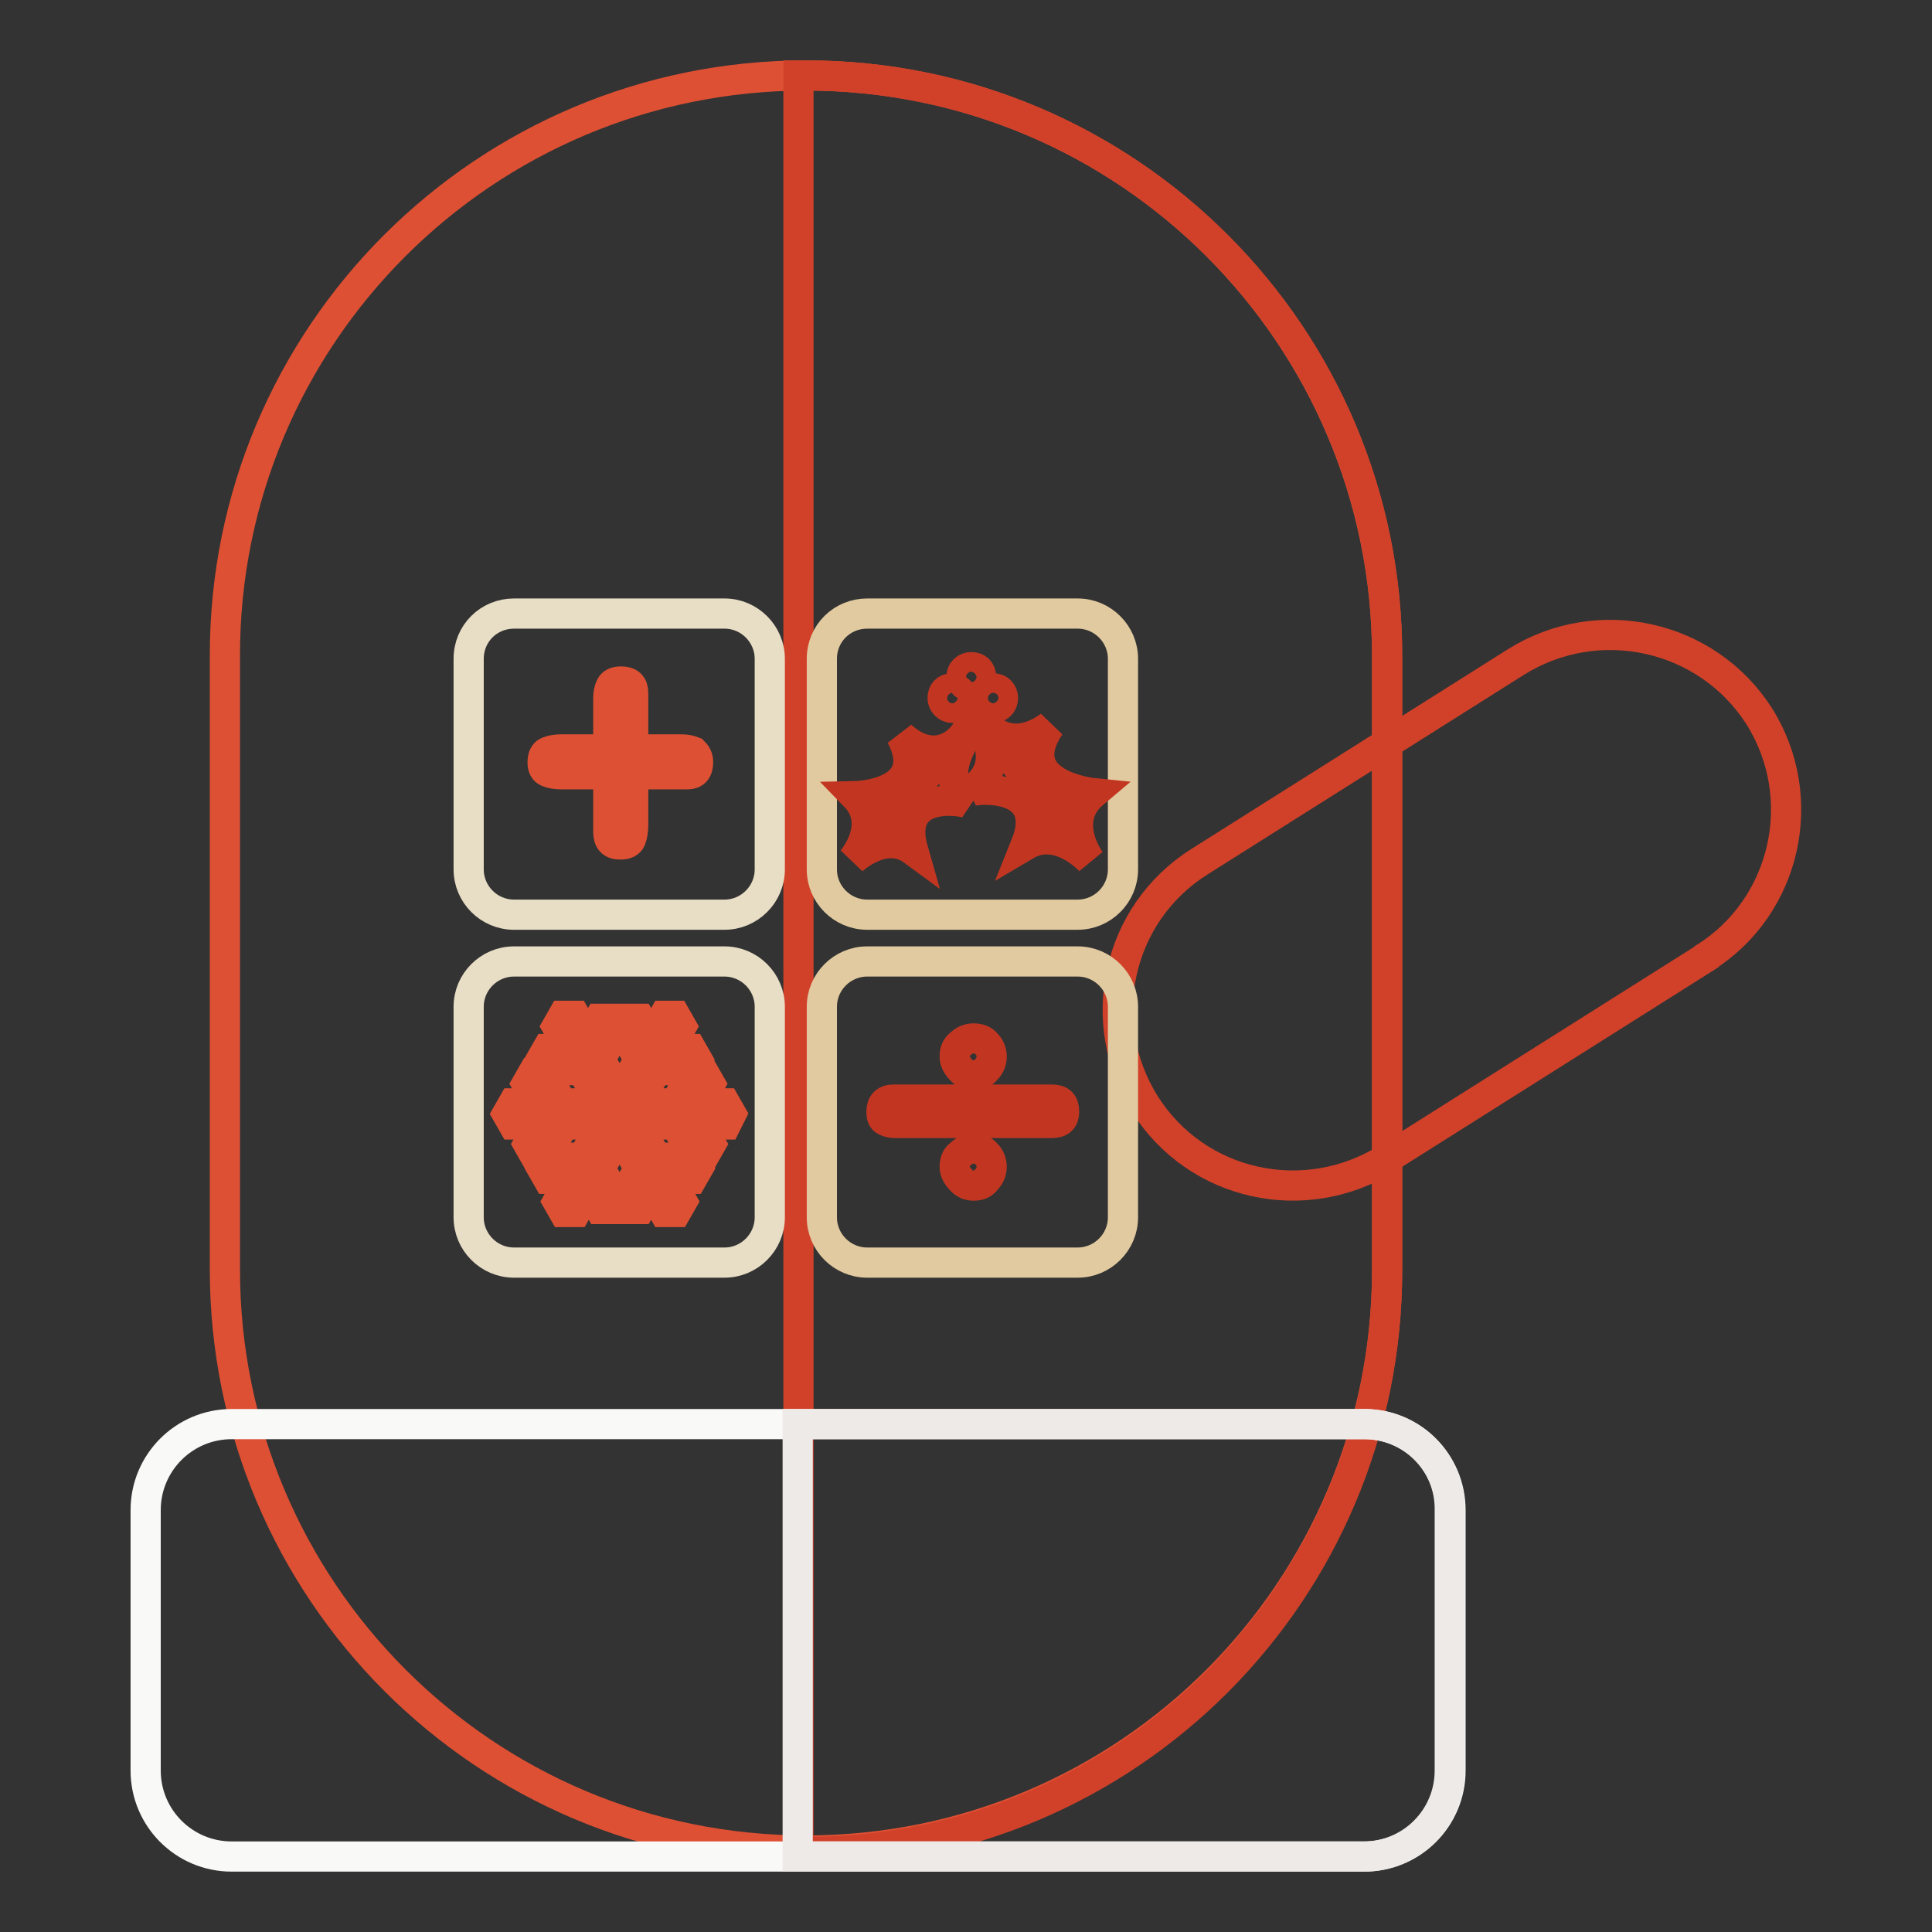
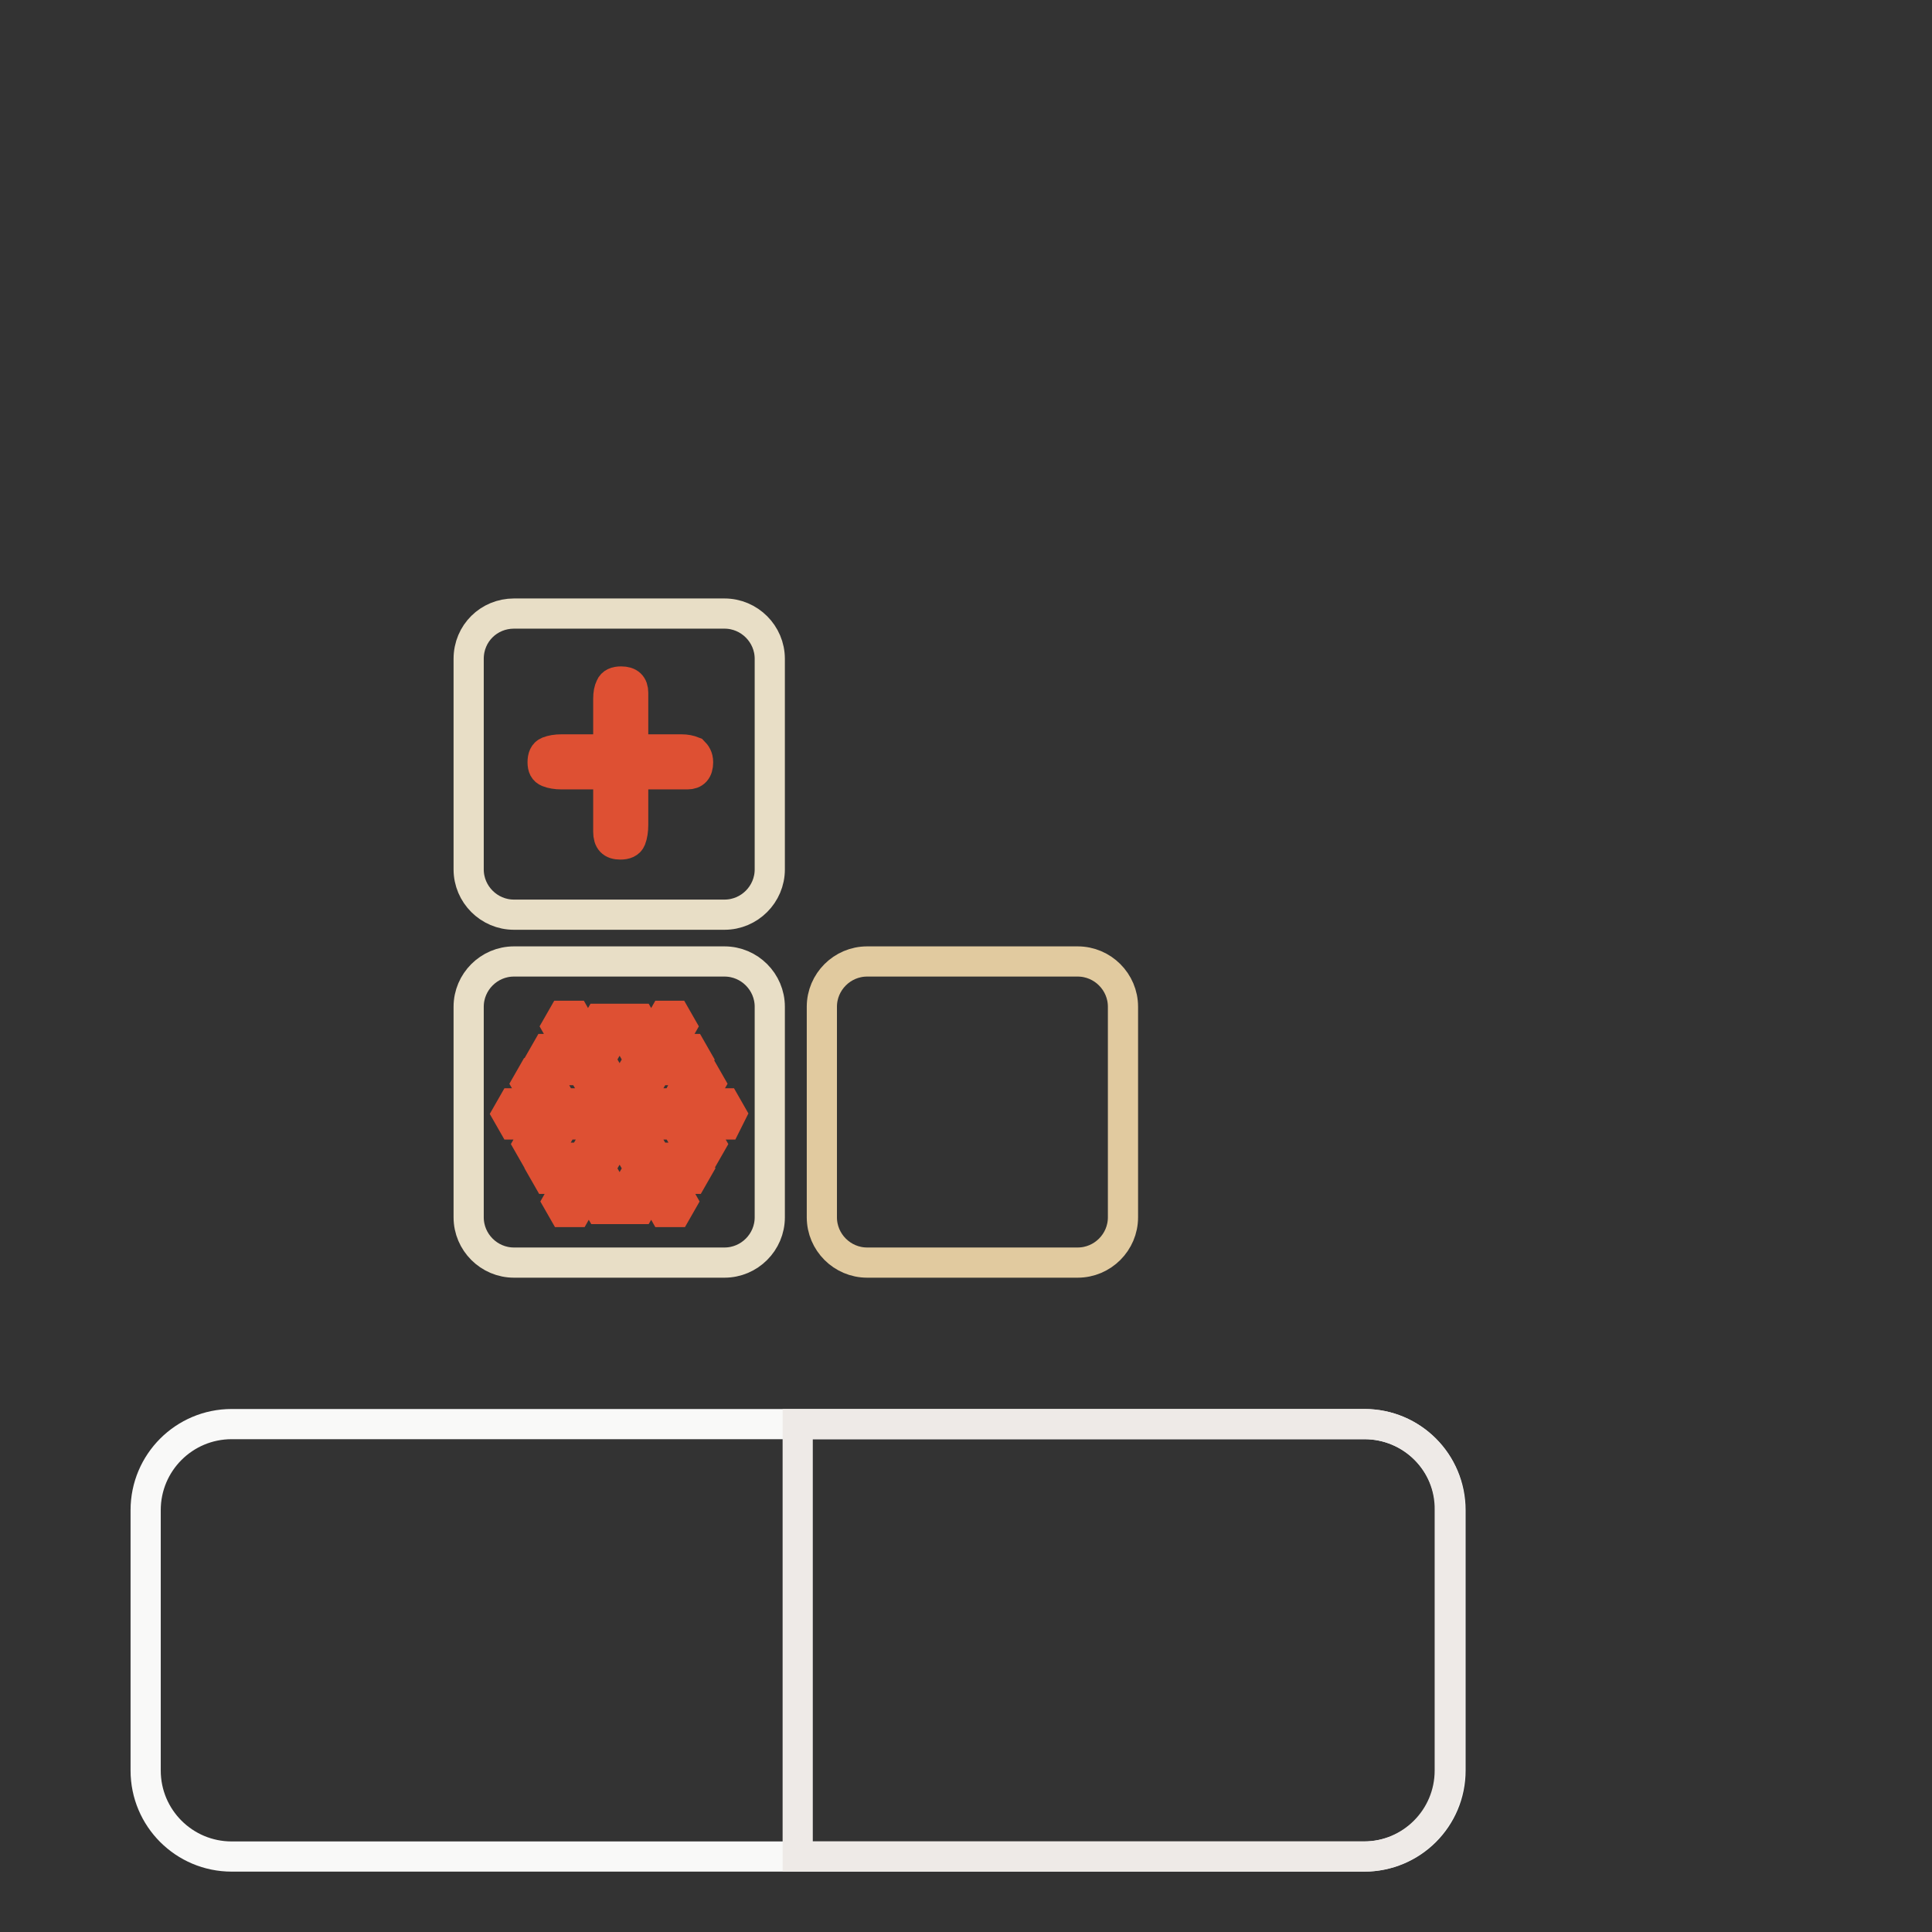
<svg xmlns="http://www.w3.org/2000/svg" version="1.1" x="0px" y="0px" viewBox="0 0 256 256" enable-background="new 0 0 256 256" xml:space="preserve">
  <rect x="0" y="0" width="256" height="256" fill="#333333" stroke="none" />
  <g>
-     <path stroke-width="4" fill-opacity="0" stroke="#de5033" d="M106.8,10c42.6,0,77,34.5,77,77v81.2c0,42.6-34.5,77-77,77c-42.6,0-77-34.5-77-77V87 C29.7,44.5,64.2,10,106.8,10z" />
-     <path stroke-width="4" fill-opacity="0" stroke="#d14129" d="M106.8,10h-1v235.4h1c42.6,0,77-34.5,77-77V87C183.9,44.5,149.4,10,106.8,10z" />
-     <path stroke-width="4" fill-opacity="0" stroke="#d14129" d="M233.1,94.9c6.8,10.8,3.6,25.2-7.2,32c0,0-0.1,0-0.1,0.1l-42,26.5c-10.9,6.8-25.2,3.7-32.1-7.2 c-6.8-10.9-3.7-25.2,7.2-32.1l42-26.5C211.8,80.9,226.2,84.1,233.1,94.9z" />
    <path stroke-width="4" fill-opacity="0" stroke="#f9f9f8" d="M30.7,188.7h150.1c6.3,0,11.4,5.1,11.4,11.4v34.5c0,6.3-5.1,11.4-11.4,11.4H30.7c-6.3,0-11.4-5.1-11.4-11.4 v-34.5C19.3,193.8,24.4,188.7,30.7,188.7z" />
    <path stroke-width="4" fill-opacity="0" stroke="#e8dec6" d="M68.1,81.3H96c3.3,0,6,2.7,6,6v27.9c0,3.3-2.7,6-6,6H68.1c-3.3,0-6-2.7-6-6V87.3 C62.1,83.9,64.8,81.3,68.1,81.3z" />
-     <path stroke-width="4" fill-opacity="0" stroke="#e1ca9f" d="M114.9,81.3h27.9c3.3,0,6,2.7,6,6v27.9c0,3.3-2.7,6-6,6h-27.9c-3.3,0-6-2.7-6-6V87.3 C108.9,83.9,111.6,81.3,114.9,81.3z" />
    <path stroke-width="4" fill-opacity="0" stroke="#e8dec6" d="M68.1,127.4H96c3.3,0,6,2.7,6,6v27.9c0,3.3-2.7,6-6,6H68.1c-3.3,0-6-2.7-6-6v-27.9 C62.1,130.1,64.8,127.4,68.1,127.4z" />
    <path stroke-width="4" fill-opacity="0" stroke="#e1ca9f" d="M114.9,127.4h27.9c3.3,0,6,2.7,6,6v27.9c0,3.3-2.7,6-6,6h-27.9c-3.3,0-6-2.7-6-6v-27.9 C108.9,130.1,111.6,127.4,114.9,127.4z" />
    <path stroke-width="4" fill-opacity="0" stroke="#de5033" d="M92.5,101c0,1.1-0.5,1.6-1.4,1.6h-7.2v6.7c0,0.7-0.1,1.4-0.3,1.9c-0.2,0.5-0.7,0.7-1.4,0.7 c-1.1,0-1.6-0.5-1.6-1.7v-7.6h-6.2c-0.7,0-1.3-0.1-1.8-0.3c-0.5-0.2-0.7-0.6-0.7-1.3c0-0.7,0.2-1.2,0.7-1.4 c0.5-0.2,1.1-0.3,1.8-0.3h6.2v-6.7c0-0.7,0.1-1.2,0.3-1.6c0.2-0.5,0.7-0.7,1.4-0.7c1.1,0,1.6,0.5,1.6,1.5v7.5h6.4 c0.6,0,1.1,0.1,1.6,0.3C92.2,99.9,92.5,100.3,92.5,101z M96.9,147.6l-0.8-1.4h-3.5l1.5-2.6l-0.8-1.4h-1.6l-2.2,4h-5.1l2.6-4.4h4.6 l0.8-1.4l-0.8-1.4h-3l1.7-3l-0.8-1.4H88l-1.7,3l-1.5-2.6h-1.6l-0.8,1.4l2.3,4l-2.6,4.4l-2.6-4.4l2.3-4l-0.8-1.4h-1.6l-1.5,2.6 l-1.7-3h-1.6l-0.8,1.4l1.7,3h-3l-0.8,1.4l0.8,1.4h4.6l2.6,4.4h-5.2l-2.3-4h-1.6l-0.8,1.4l1.5,2.6H68l-0.8,1.4l0.8,1.4h3.5l-1.5,2.6 l0.8,1.4h1.6l2.3-4h5.1l-2.6,4.4h-4.6l-0.8,1.4l0.8,1.4h3l-1.7,3l0.8,1.4h1.6l1.7-3l1.5,2.6H81l0.8-1.4l-2.3-4l2.6-4.4l2.6,4.4 l-2.3,4l0.8,1.4h1.6l1.5-2.6l1.7,3h1.6l0.8-1.4l-1.7-3h3l0.8-1.4l-0.8-1.4H87l-2.6-4.4h5.1l2.3,4h1.6l0.8-1.4l-1.5-2.6h3.5 L96.9,147.6z" />
-     <path stroke-width="4" fill-opacity="0" stroke="#c23621" d="M144.9,105.1c0,0-11-1.1-5.8-8.9c-4.3,3.1-7.6,1.4-9.1-1.1s-1.4-2.5,0.1,0.8s2.2,6.4-1.6,9 c1.1-0.5,10.7-1.1,7.4,7.1c4.4-2.6,8.6,2.1,8.6,2.1S140.5,108.8,144.9,105.1L144.9,105.1z M141.9,110.2h-0.1 c-0.2-0.3-0.4-0.7-0.7-1l-8.3-10.1c-0.5-0.5-0.8-0.8-0.8-0.8c-0.1-0.1-0.1-0.1,0-0.1c0.1-0.1,0.1-0.1,0.1,0 c3.5,3.7,6.8,7.7,9.8,11.9C142,110.1,142,110.2,141.9,110.2z M127.8,97.9c1.6-3.1,1.7-3.1,0.1-0.8c-1.6,2.3-4.9,3.7-8.5,0.4 c4.1,7.8-6.1,8-6.1,8c3.7,3.8-0.4,8.5-0.4,8.5s4.3-4.1,8.1-1.3c-2.3-8,6.4-6.7,7.4-6.2C125.2,103.7,126.2,100.9,127.8,97.9 L127.8,97.9z M125.7,99.8c0,0-0.4,0.3-0.9,0.8l-8.4,8.8l-0.7,0.9c-0.1,0.1-0.1,0.1-0.1,0c-0.1-0.1-0.1-0.1,0-0.1 c3.1-3.8,6.4-7.3,10.1-10.6c0.1-0.1,0.1,0,0.1,0C125.7,99.8,125.7,99.8,125.7,99.8L125.7,99.8z M126.2,93.8c0.7,0,1.3-0.5,1.3-1.3 c0-0.7-0.5-1.3-1.3-1.3s-1.3,0.5-1.3,1.3C124.9,93.2,125.5,93.8,126.2,93.8z M128.7,91c0.7,0,1.3-0.5,1.3-1.3s-0.5-1.3-1.3-1.3 c-0.7,0-1.3,0.5-1.3,1.3C127.4,90.5,127.9,91,128.7,91z M131.6,93.8c0.7,0,1.3-0.5,1.3-1.3c0-0.7-0.5-1.3-1.3-1.3s-1.3,0.5-1.3,1.3 C130.3,93.2,130.9,93.8,131.6,93.8z M139.4,145.7c1.1,0,1.6,0.5,1.6,1.6c0,1-0.5,1.5-1.6,1.5h-20.8c-0.5,0-0.9-0.1-1.3-0.3 c-0.4-0.2-0.5-0.6-0.5-1.2c0-1,0.5-1.6,1.6-1.6H139.4z M129,142.5c-0.6,0-1.2-0.2-1.7-0.8c-0.5-0.5-0.8-1.1-0.8-1.7 c0-0.7,0.2-1.3,0.8-1.7c0.5-0.5,1.1-0.7,1.7-0.7c0.7,0,1.3,0.2,1.7,0.7c0.5,0.5,0.7,1.1,0.7,1.7c0,0.6-0.2,1.2-0.7,1.7 C130.3,142.2,129.7,142.5,129,142.5z M129,157.1c-0.6,0-1.2-0.2-1.7-0.8c-0.5-0.5-0.8-1.1-0.8-1.7c0-0.7,0.2-1.3,0.8-1.7 c0.5-0.5,1.1-0.7,1.7-0.7c0.7,0,1.3,0.2,1.7,0.7c0.5,0.5,0.7,1.1,0.7,1.7c0,0.6-0.2,1.2-0.7,1.7C130.3,156.9,129.7,157.1,129,157.1 z" />
    <path stroke-width="4" fill-opacity="0" stroke="#eeeae7" d="M180.8,188.7h-75.1V246h75c6.3,0,11.4-5.1,11.4-11.4v-34.5C192.2,193.8,187.1,188.7,180.8,188.7z" />
  </g>
</svg>